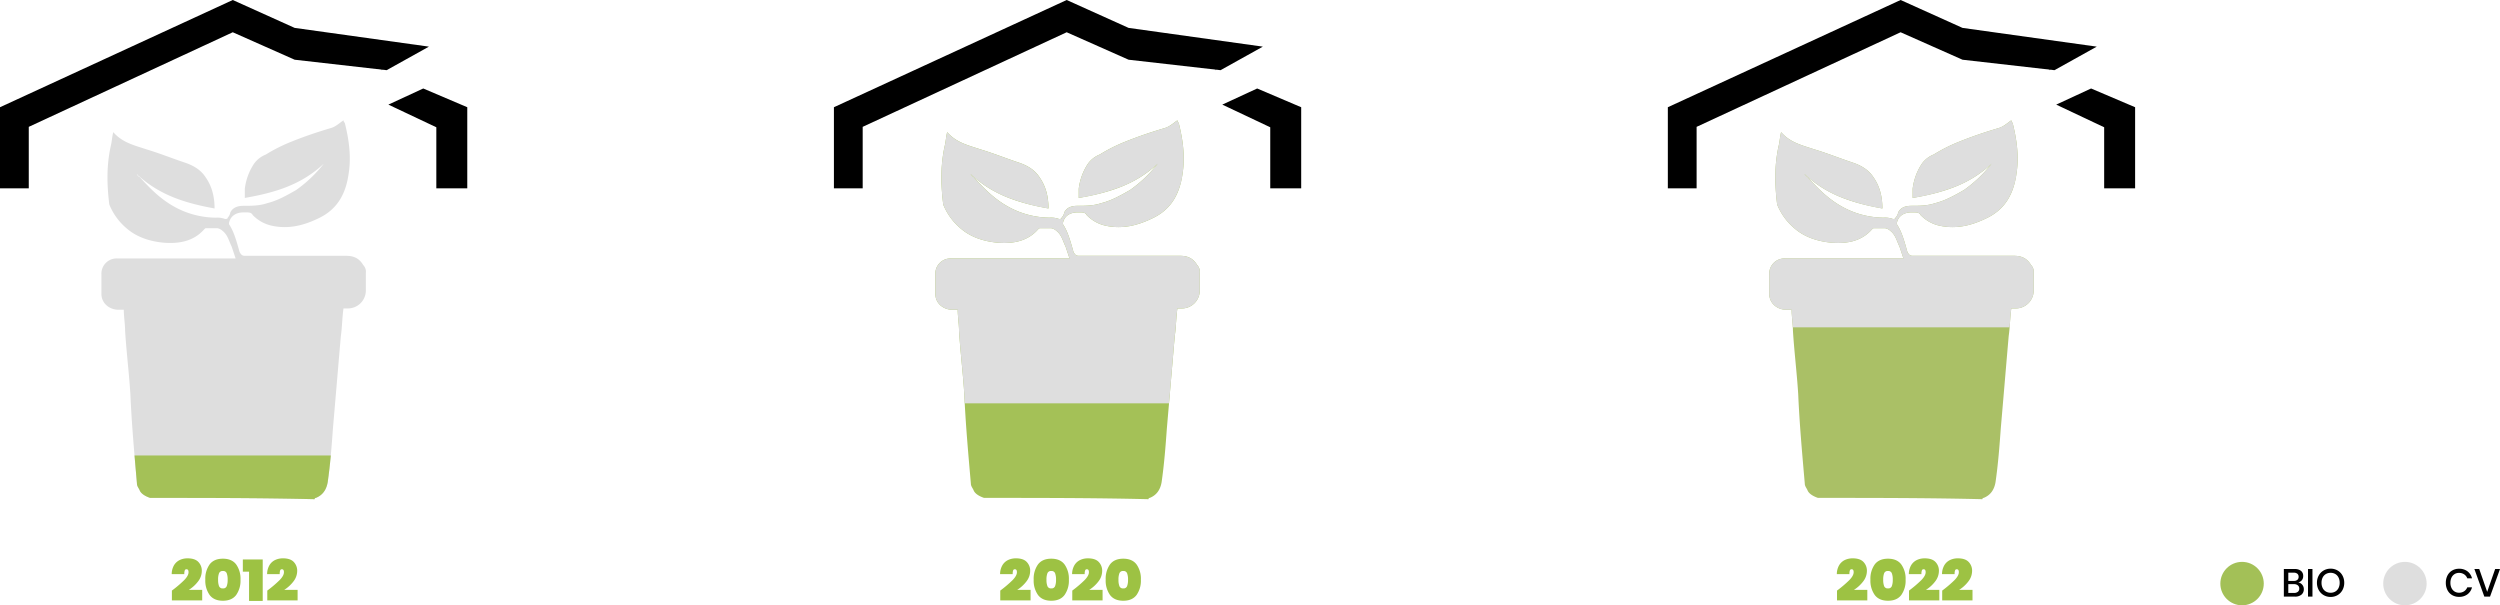
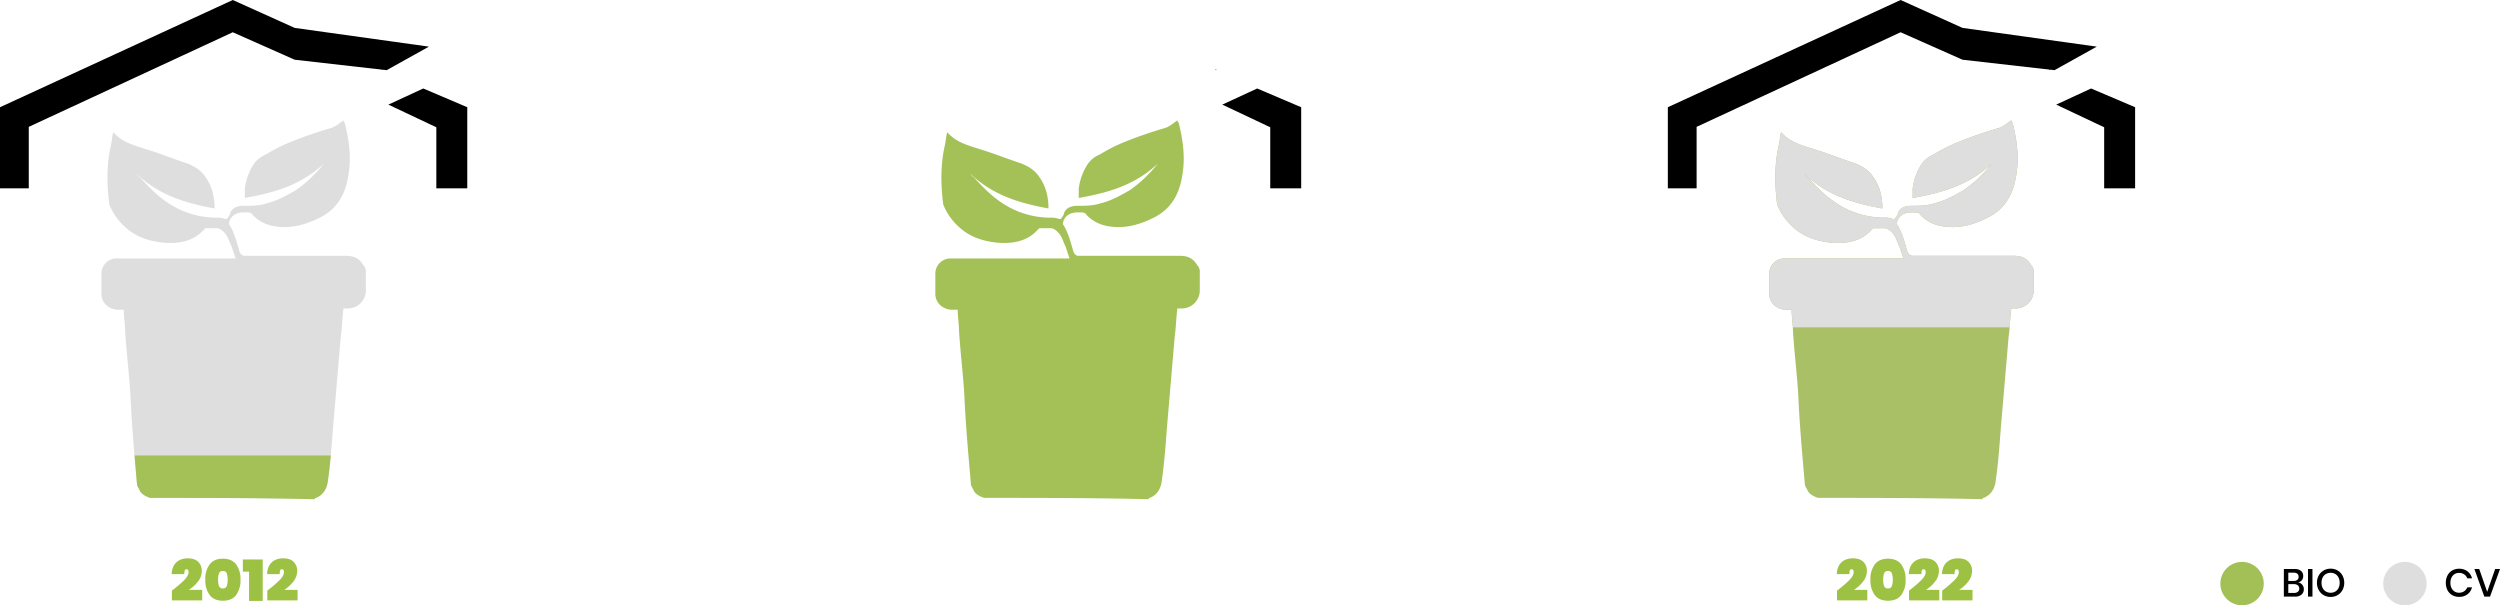
<svg xmlns="http://www.w3.org/2000/svg" width="1151.192" height="278.731" viewBox="0 0 1151.192 278.731">
  <g id="Groupe_3200" data-name="Groupe 3200" transform="translate(-468.415 -1038.269)">
    <g id="Groupe_3109" data-name="Groupe 3109">
      <path id="Tracé_1965" data-name="Tracé 1965" d="M7.866-6.552a3.145,3.145,0,0,1,1.863,1.1,3.077,3.077,0,0,1,.711,2.016A3.163,3.163,0,0,1,9.378-.927,4.547,4.547,0,0,1,6.3,0H1.242V-12.708H6.21a4.429,4.429,0,0,1,2.925.855A2.9,2.9,0,0,1,10.152-9.5a2.927,2.927,0,0,1-.63,1.953A3.053,3.053,0,0,1,7.866-6.552ZM3.294-7.236H5.832a2.4,2.4,0,0,0,1.647-.5,1.781,1.781,0,0,0,.567-1.4,1.759,1.759,0,0,0-.567-1.386,2.524,2.524,0,0,0-1.719-.5H3.294ZM5.886-1.692A2.756,2.756,0,0,0,7.7-2.223a1.824,1.824,0,0,0,.639-1.485A1.839,1.839,0,0,0,7.686-5.2a2.761,2.761,0,0,0-1.818-.54H3.294v4.05Zm8.532-11.016V0H12.366V-12.708Zm8.37-.162a6.263,6.263,0,0,1,3.195.828,5.917,5.917,0,0,1,2.25,2.313,6.834,6.834,0,0,1,.819,3.357,6.834,6.834,0,0,1-.819,3.357,5.981,5.981,0,0,1-2.25,2.322,6.211,6.211,0,0,1-3.195.837,6.245,6.245,0,0,1-3.213-.837,6.046,6.046,0,0,1-2.259-2.322,6.775,6.775,0,0,1-.828-3.357,6.775,6.775,0,0,1,.828-3.357,5.981,5.981,0,0,1,2.259-2.313A6.3,6.3,0,0,1,22.788-12.87Zm0,1.908a4.233,4.233,0,0,0-2.178.558,3.8,3.8,0,0,0-1.485,1.6,5.291,5.291,0,0,0-.531,2.43,5.291,5.291,0,0,0,.531,2.43,3.8,3.8,0,0,0,1.485,1.6,4.233,4.233,0,0,0,2.178.558,4.15,4.15,0,0,0,2.151-.558,3.822,3.822,0,0,0,1.476-1.6,5.291,5.291,0,0,0,.531-2.43,5.291,5.291,0,0,0-.531-2.43,3.822,3.822,0,0,0-1.476-1.6A4.15,4.15,0,0,0,22.788-10.962Z" transform="translate(1518.831 1313)" />
      <circle id="Ellipse_20" data-name="Ellipse 20" cx="10" cy="10" r="10" transform="translate(1490.831 1297)" fill="#a3c057" />
      <path id="Tracé_1966" data-name="Tracé 1966" d="M6.912-12.834A6.2,6.2,0,0,1,10.8-11.646a5.8,5.8,0,0,1,2.088,3.222H10.71a3.87,3.87,0,0,0-1.431-1.827,4.137,4.137,0,0,0-2.4-.675,3.735,3.735,0,0,0-2.025.558,3.836,3.836,0,0,0-1.4,1.593,5.389,5.389,0,0,0-.513,2.421,5.346,5.346,0,0,0,.513,2.4,3.836,3.836,0,0,0,1.4,1.593A3.735,3.735,0,0,0,6.876-1.8a4.137,4.137,0,0,0,2.4-.675A3.881,3.881,0,0,0,10.71-4.284h2.178A5.761,5.761,0,0,1,10.8-1.071,6.232,6.232,0,0,1,6.912.108,6.144,6.144,0,0,1,3.726-.711,5.548,5.548,0,0,1,1.584-3,7.224,7.224,0,0,1,.828-6.354a7.224,7.224,0,0,1,.756-3.357,5.608,5.608,0,0,1,2.142-2.295A6.092,6.092,0,0,1,6.912-12.834Zm9.306.126L19.872-2.2l3.672-10.512h2.232L21.186,0H18.558L13.986-12.708Z" transform="translate(1593.831 1313)" />
      <circle id="Ellipse_20-2" data-name="Ellipse 20" cx="10" cy="10" r="10" transform="translate(1565.831 1297)" fill="#dedede" />
    </g>
    <g id="Groupe_3196" data-name="Groupe 3196">
      <g id="Groupe_3194" data-name="Groupe 3194">
        <g id="Groupe_3188" data-name="Groupe 3188">
          <path id="Tracé_1961" data-name="Tracé 1961" d="M29.315,175.265c-1.817-.606-4.241-1.817-4.846-3.635-.606-1.212-1.212-1.817-1.212-3.029-1.212-13.933-2.423-27.261-3.029-41.194-.606-9.693-1.817-19.386-2.423-29.078,0-3.029-.606-6.664-.606-9.693H14.775c-4.241,0-7.875-3.029-7.875-7.27V72.279a7,7,0,0,1,7.27-7.27H68.692l-1.817-5.452c-1.212-2.423-1.817-5.452-4.241-7.27a4.593,4.593,0,0,0-2.423-1.212H55.364c-.606,0-.606,0-1.212.606-4.846,5.452-11.51,6.664-18.78,6.058-6.058-.606-12.116-2.423-16.962-6.664a28.039,28.039,0,0,1-7.875-10.9C9.323,30.478,9.323,22,11.141,13.516c.606-2.423.606-4.241,1.212-6.664C16.593,11.7,22.045,12.91,27.5,14.728c6.058,1.817,12.116,4.241,17.568,6.058,3.635,1.212,7.27,3.029,9.693,6.664C57.787,31.69,59,36.536,59,41.989c-13.328-2.423-25.444-6.058-35.742-15.751a.593.593,0,0,0,.606.606.593.593,0,0,0,.606.606c5.452,6.058,10.9,11.51,18.78,15.145A39.984,39.984,0,0,0,59.6,46.229a10.309,10.309,0,0,1,4.241.606c.606,0,1.212,0,1.212-.606a4.593,4.593,0,0,0,1.212-2.423c1.212-2.423,3.635-3.029,6.058-3.029,3.635,0,7.27,0,10.9-1.212,4.846-1.212,9.087-3.635,13.328-6.058A60.381,60.381,0,0,0,109.28,21.391c-10.3,9.693-22.415,13.328-36.348,15.751V32.9a26.553,26.553,0,0,1,4.241-11.51,12.212,12.212,0,0,1,5.452-4.241,75.391,75.391,0,0,1,12.116-6.058c6.058-2.423,11.51-4.241,17.568-6.058,2.423-.606,4.241-2.423,6.058-3.635a1.876,1.876,0,0,0,.606,1.212c1.817,7.27,3.029,15.145,1.817,23.02-1.212,9.087-4.846,16.357-13.328,20.6-7.27,3.635-14.539,5.452-22.415,3.635a17.27,17.27,0,0,1-8.481-4.846c-.606-1.212-1.817-1.212-3.029-1.212H72.326c-3.635,0-6.058,1.817-6.664,4.846v.606c2.423,3.635,3.635,8.481,4.846,12.722.606,1.212,1.212,1.817,2.423,1.817h46.647c3.635,0,6.058,1.212,7.875,4.241a4.451,4.451,0,0,1,1.212,3.635v7.875a8.282,8.282,0,0,1-8.481,8.481h-1.817c-.606,4.241-.606,8.481-1.212,12.722-1.212,13.933-2.423,28.473-3.635,42.406-.606,8.481-1.212,16.357-2.423,24.838q-.909,5.452-5.452,7.27a.593.593,0,0,0-.606.606C80.2,175.265,54.758,175.265,29.315,175.265Z" transform="translate(1276.217 1092.269)" fill="#aac066" />
          <path id="Soustraction_12" data-name="Soustraction 12" d="M159.8,95.331H59.975c-.057-1.054-.158-2.17-.256-3.248-.149-1.639-.3-3.333-.3-4.847H56.993a8.253,8.253,0,0,1-5.528-2.044,6.931,6.931,0,0,1-2.348-5.225V70.879a7,7,0,0,1,7.27-7.269h54.522l-1.817-5.452c-.327-.653-.6-1.334-.9-2.056-.775-1.911-1.576-3.887-3.345-5.215a4.634,4.634,0,0,0-2.424-1.211H97.581c-.606,0-.606,0-1.211.606-3.708,4.172-8.786,6.2-15.522,6.2-1.032,0-2.128-.048-3.258-.142a36.392,36.392,0,0,1-8.935-1.969,25.489,25.489,0,0,1-8.027-4.695,27.862,27.862,0,0,1-7.876-10.9,97.259,97.259,0,0,1-.833-13.782,66.21,66.21,0,0,1,1.439-12.873,31.493,31.493,0,0,0,.605-3.329,31.439,31.439,0,0,1,.607-3.335c3.685,4.212,8.212,5.655,13.006,7.183.7.224,1.426.454,2.138.692,3.7,1.11,7.388,2.442,10.956,3.73,2.309.834,4.489,1.621,6.613,2.329a23.5,23.5,0,0,1,5.3,2.423,14.5,14.5,0,0,1,4.392,4.241c2.854,3.995,4.241,8.751,4.241,14.54a94.639,94.639,0,0,1-19.007-5.15,52.9,52.9,0,0,1-16.735-10.6.583.583,0,0,0,.158.425.7.7,0,0,0,.448.181.721.721,0,0,0,.159.424.566.566,0,0,0,.447.181c5.046,5.606,10.651,11.393,18.779,15.145a40.173,40.173,0,0,0,16.357,3.634,10.324,10.324,0,0,1,4.241.606h.023c.557,0,1.188,0,1.188-.606a4.55,4.55,0,0,0,1.211-2.423c1.02-2.039,3-3.029,6.059-3.029,3.574,0,7.269,0,10.9-1.211,4.842-1.21,9.15-3.671,13.316-6.051l.012-.007A60.632,60.632,0,0,0,151.5,19.992a52.453,52.453,0,0,1-16.811,10.6,95.694,95.694,0,0,1-19.537,5.15V31.5a26.469,26.469,0,0,1,4.241-11.51,12.216,12.216,0,0,1,5.452-4.241,75.718,75.718,0,0,1,12.115-6.058c5.518-2.208,10.772-4.02,17.568-6.058a13.024,13.024,0,0,0,4.594-2.573c.5-.381.98-.74,1.463-1.063a1.9,1.9,0,0,0,.606,1.211c2.264,9.053,2.841,16.367,1.818,23.02a30.719,30.719,0,0,1-3.938,12.116,21.773,21.773,0,0,1-3.9,4.752,24.04,24.04,0,0,1-5.49,3.729A45.081,45.081,0,0,1,141.668,48a29.992,29.992,0,0,1-8.191,1.176,27.669,27.669,0,0,1-6.211-.713,17.147,17.147,0,0,1-8.482-4.847c-.606-1.211-1.837-1.211-3.028-1.211h-1.211a7.5,7.5,0,0,0-4.468,1.287,5.694,5.694,0,0,0-2.2,3.559v.606c2.184,3.276,3.407,7.618,4.486,11.448l0,.018q.179.635.355,1.256c.576,1.151,1.157,1.818,2.424,1.818H161.8a9.7,9.7,0,0,1,4.619.984,8.41,8.41,0,0,1,3.257,3.256,4.473,4.473,0,0,1,1.211,3.635v7.875A8.282,8.282,0,0,1,162.4,86.63h-1.817c-.3,2.12-.457,4.276-.606,6.361-.055.767-.111,1.56-.175,2.339h0Z" transform="translate(1234 1093.669)" fill="#dedede" />
          <g id="Groupe_3108" data-name="Groupe 3108">
            <g id="Groupe_3003" data-name="Groupe 3003" transform="translate(203.292 23)">
              <g id="Groupe_2999" data-name="Groupe 2999" transform="translate(783.799 -122.77)">
                <g id="Hexaplants_logo_RVB" transform="translate(249.325 1138.038)">
                  <g id="Groupe_5" data-name="Groupe 5" transform="translate(0 0)">
                    <g id="Groupe_4" data-name="Groupe 4" transform="translate(175.628 31.914)">
                      <path id="Tracé_29" data-name="Tracé 29" d="M193.5,51.6l-.4-.2-.2.4Z" transform="translate(-192.9 -51.4)" />
                      <path id="Tracé_30" data-name="Tracé 30" d="M194.5,63.227l22.079,10.437v28.1H230.83V64.431L210.557,55.8Z" transform="translate(-191.289 -46.968)" />
                    </g>
                    <path id="Tracé_31" data-name="Tracé 31" d="M302.906,56.977l-61.821-8.631L212.583,35.5,105.4,84.877V122.21h13.247v-28.3l93.936-43.556L241.085,63l42.351,4.817Z" transform="translate(-105.4 -35.5)" />
                  </g>
                </g>
              </g>
            </g>
            <g id="Groupe_3002" data-name="Groupe 3002" transform="translate(203.416 23)">
              <path id="Tracé_1964" data-name="Tracé 1964" d="M-31.1-4.779a53.59,53.59,0,0,0,5.6-4.752q2.066-2.079,2.066-3.726,0-1.35-.945-1.35a.792.792,0,0,0-.77.472,4.581,4.581,0,0,0-.229,1.769h-5.805A8.19,8.19,0,0,1-30.092-16.5a6.127,6.127,0,0,1,2.633-2.376,8.323,8.323,0,0,1,3.564-.756q3.4,0,4.981,1.674a5.756,5.756,0,0,1,1.58,4.1,7.914,7.914,0,0,1-1.7,4.833A16.06,16.06,0,0,1-23.328-5.1h6.183V-.27H-31.1ZM-15.714-9.8a11.4,11.4,0,0,0,2,7.061q2,2.632,6.1,2.632t6.1-2.632a11.4,11.4,0,0,0,2-7.061,11.349,11.349,0,0,0-2-7.033q-2-2.633-6.1-2.633t-6.1,2.619A11.337,11.337,0,0,0-15.714-9.8Zm10.287,0a8.09,8.09,0,0,1-.432,2.97A1.705,1.705,0,0,1-7.614-5.778,1.727,1.727,0,0,1-9.4-6.831,8.09,8.09,0,0,1-9.828-9.8,7.978,7.978,0,0,1-9.4-12.757,1.729,1.729,0,0,1-7.614-13.8a1.707,1.707,0,0,1,1.755,1.039A7.978,7.978,0,0,1-5.427-9.8ZM2.052-4.779a53.59,53.59,0,0,0,5.6-4.752Q9.72-11.61,9.72-13.257q0-1.35-.945-1.35a.792.792,0,0,0-.769.472,4.581,4.581,0,0,0-.23,1.769H1.971A8.19,8.19,0,0,1,3.064-16.5,6.126,6.126,0,0,1,5.7-18.873a8.323,8.323,0,0,1,3.564-.756q3.4,0,4.981,1.674a5.756,5.756,0,0,1,1.58,4.1,7.914,7.914,0,0,1-1.7,4.833A16.06,16.06,0,0,1,9.828-5.1h6.183V-.27H2.052Zm15.282,0a53.59,53.59,0,0,0,5.6-4.752Q25-11.61,25-13.257q0-1.35-.945-1.35a.792.792,0,0,0-.77.472,4.581,4.581,0,0,0-.229,1.769H17.253A8.19,8.19,0,0,1,18.346-16.5a6.127,6.127,0,0,1,2.633-2.376,8.323,8.323,0,0,1,3.564-.756q3.4,0,4.981,1.674a5.756,5.756,0,0,1,1.58,4.1,7.914,7.914,0,0,1-1.7,4.833A16.06,16.06,0,0,1,25.11-5.1h6.183V-.27H17.334Z" transform="translate(1142 1292)" fill="#9dc243" />
            </g>
          </g>
        </g>
        <g id="Groupe_3190" data-name="Groupe 3190">
          <path id="Tracé_1958" data-name="Tracé 1958" d="M29.315,175.265c-1.817-.606-4.241-1.817-4.846-3.635-.606-1.212-1.212-1.817-1.212-3.029-1.212-13.933-2.423-27.261-3.029-41.194-.606-9.693-1.817-19.386-2.423-29.078,0-3.029-.606-6.664-.606-9.693H14.775c-4.241,0-7.875-3.029-7.875-7.27V72.279a7,7,0,0,1,7.27-7.27H68.692l-1.817-5.452c-1.212-2.423-1.817-5.452-4.241-7.27a4.593,4.593,0,0,0-2.423-1.212H55.364c-.606,0-.606,0-1.212.606-4.846,5.452-11.51,6.664-18.78,6.058-6.058-.606-12.116-2.423-16.962-6.664a28.039,28.039,0,0,1-7.875-10.9C9.323,30.478,9.323,22,11.141,13.516c.606-2.423.606-4.241,1.212-6.664C16.593,11.7,22.045,12.91,27.5,14.728c6.058,1.817,12.116,4.241,17.568,6.058,3.635,1.212,7.27,3.029,9.693,6.664C57.787,31.69,59,36.536,59,41.989c-13.328-2.423-25.444-6.058-35.742-15.751a.593.593,0,0,0,.606.606.593.593,0,0,0,.606.606c5.452,6.058,10.9,11.51,18.78,15.145A39.984,39.984,0,0,0,59.6,46.229a10.309,10.309,0,0,1,4.241.606c.606,0,1.212,0,1.212-.606a4.593,4.593,0,0,0,1.212-2.423c1.212-2.423,3.635-3.029,6.058-3.029,3.635,0,7.27,0,10.9-1.212,4.846-1.212,9.087-3.635,13.328-6.058A60.381,60.381,0,0,0,109.28,21.391c-10.3,9.693-22.415,13.328-36.348,15.751V32.9a26.553,26.553,0,0,1,4.241-11.51,12.212,12.212,0,0,1,5.452-4.241,75.391,75.391,0,0,1,12.116-6.058c6.058-2.423,11.51-4.241,17.568-6.058,2.423-.606,4.241-2.423,6.058-3.635a1.876,1.876,0,0,0,.606,1.212c1.817,7.27,3.029,15.145,1.817,23.02-1.212,9.087-4.846,16.357-13.328,20.6-7.27,3.635-14.539,5.452-22.415,3.635a17.27,17.27,0,0,1-8.481-4.846c-.606-1.212-1.817-1.212-3.029-1.212H72.326c-3.635,0-6.058,1.817-6.664,4.846v.606c2.423,3.635,3.635,8.481,4.846,12.722.606,1.212,1.212,1.817,2.423,1.817h46.647c3.635,0,6.058,1.212,7.875,4.241a4.451,4.451,0,0,1,1.212,3.635v7.875a8.282,8.282,0,0,1-8.481,8.481h-1.817c-.606,4.241-.606,8.481-1.212,12.722-1.212,13.933-2.423,28.473-3.635,42.406-.606,8.481-1.212,16.357-2.423,24.838q-.909,5.452-5.452,7.27a.593.593,0,0,0-.606.606C80.2,175.265,54.758,175.265,29.315,175.265Z" transform="translate(508.217 1092.269)" fill="#dedede" />
          <g id="Groupe_11" data-name="Groupe 11" transform="translate(219.09 -99.77)">
            <g id="Hexaplants_logo_RVB-2" data-name="Hexaplants_logo_RVB" transform="translate(249.325 1138.038)">
              <g id="Groupe_5-2" data-name="Groupe 5" transform="translate(0 0)">
                <g id="Groupe_4-2" data-name="Groupe 4" transform="translate(175.628 31.914)">
                  <path id="Tracé_29-2" data-name="Tracé 29" d="M193.5,51.6l-.4-.2-.2.4Z" transform="translate(-192.9 -51.4)" />
                  <path id="Tracé_30-2" data-name="Tracé 30" d="M194.5,63.227l22.079,10.437v28.1H230.83V64.431L210.557,55.8Z" transform="translate(-191.289 -46.968)" />
                </g>
                <path id="Tracé_31-2" data-name="Tracé 31" d="M302.906,56.977l-61.821-8.631L212.583,35.5,105.4,84.877V122.21h13.247v-28.3l93.936-43.556L241.085,63l42.351,4.817Z" transform="translate(-105.4 -35.5)" />
              </g>
            </g>
          </g>
          <path id="Tracé_1962" data-name="Tracé 1962" d="M-28.85-4.779a53.59,53.59,0,0,0,5.6-4.752q2.066-2.079,2.066-3.726,0-1.35-.945-1.35a.792.792,0,0,0-.769.472,4.581,4.581,0,0,0-.23,1.769h-5.805A8.19,8.19,0,0,1-27.837-16.5,6.127,6.127,0,0,1-25.2-18.873a8.323,8.323,0,0,1,3.564-.756q3.4,0,4.982,1.674a5.756,5.756,0,0,1,1.579,4.1,7.914,7.914,0,0,1-1.7,4.833A16.06,16.06,0,0,1-21.074-5.1h6.183V-.27H-28.85ZM-13.46-9.8a11.4,11.4,0,0,0,2,7.061q2,2.632,6.1,2.632T.742-2.74a11.4,11.4,0,0,0,2-7.061,11.349,11.349,0,0,0-2-7.033q-2-2.633-6.1-2.633t-6.1,2.619A11.337,11.337,0,0,0-13.46-9.8Zm10.287,0A8.09,8.09,0,0,1-3.6-6.831,1.705,1.705,0,0,1-5.36-5.778,1.727,1.727,0,0,1-7.142-6.831,8.09,8.09,0,0,1-7.574-9.8a7.978,7.978,0,0,1,.432-2.956A1.729,1.729,0,0,1-5.36-13.8,1.707,1.707,0,0,1-3.6-12.757,7.978,7.978,0,0,1-3.173-9.8ZM3.82-13.5v-5.616h9.153V0H6.682V-13.5ZM15.08-4.779a53.59,53.59,0,0,0,5.6-4.752q2.066-2.079,2.066-3.726,0-1.35-.945-1.35a.792.792,0,0,0-.769.472,4.581,4.581,0,0,0-.23,1.769H15A8.19,8.19,0,0,1,16.092-16.5a6.127,6.127,0,0,1,2.632-2.376,8.323,8.323,0,0,1,3.564-.756q3.4,0,4.982,1.674a5.756,5.756,0,0,1,1.579,4.1,7.914,7.914,0,0,1-1.7,4.833A16.06,16.06,0,0,1,22.855-5.1h6.183V-.27H15.08Z" transform="translate(576.416 1315)" fill="#9dc243" />
          <path id="Intersection_1" data-name="Intersection 1" d="M61.531,173.865c-1.817-.606-4.241-1.817-4.847-3.634-.606-1.212-1.211-1.818-1.211-3.029-.377-4.336-.754-8.614-1.113-12.87h90.379c-.376,4.038-.826,8.077-1.425,12.264q-.909,5.453-5.452,7.269a.593.593,0,0,0-.606.606C112.419,173.865,86.975,173.865,61.531,173.865Z" transform="translate(476 1093.669)" fill="#a4c157" />
        </g>
        <g id="Groupe_3189" data-name="Groupe 3189">
          <path id="Tracé_1959" data-name="Tracé 1959" d="M29.315,175.265c-1.817-.606-4.241-1.817-4.846-3.635-.606-1.212-1.212-1.817-1.212-3.029-1.212-13.933-2.423-27.261-3.029-41.194-.606-9.693-1.817-19.386-2.423-29.078,0-3.029-.606-6.664-.606-9.693H14.775c-4.241,0-7.875-3.029-7.875-7.27V72.279a7,7,0,0,1,7.27-7.27H68.692l-1.817-5.452c-1.212-2.423-1.817-5.452-4.241-7.27a4.593,4.593,0,0,0-2.423-1.212H55.364c-.606,0-.606,0-1.212.606-4.846,5.452-11.51,6.664-18.78,6.058-6.058-.606-12.116-2.423-16.962-6.664a28.039,28.039,0,0,1-7.875-10.9C9.323,30.478,9.323,22,11.141,13.516c.606-2.423.606-4.241,1.212-6.664C16.593,11.7,22.045,12.91,27.5,14.728c6.058,1.817,12.116,4.241,17.568,6.058,3.635,1.212,7.27,3.029,9.693,6.664C57.787,31.69,59,36.536,59,41.989c-13.328-2.423-25.444-6.058-35.742-15.751a.593.593,0,0,0,.606.606.593.593,0,0,0,.606.606c5.452,6.058,10.9,11.51,18.78,15.145A39.984,39.984,0,0,0,59.6,46.229a10.309,10.309,0,0,1,4.241.606c.606,0,1.212,0,1.212-.606a4.593,4.593,0,0,0,1.212-2.423c1.212-2.423,3.635-3.029,6.058-3.029,3.635,0,7.27,0,10.9-1.212,4.846-1.212,9.087-3.635,13.328-6.058A60.381,60.381,0,0,0,109.28,21.391c-10.3,9.693-22.415,13.328-36.348,15.751V32.9a26.553,26.553,0,0,1,4.241-11.51,12.212,12.212,0,0,1,5.452-4.241,75.391,75.391,0,0,1,12.116-6.058c6.058-2.423,11.51-4.241,17.568-6.058,2.423-.606,4.241-2.423,6.058-3.635a1.876,1.876,0,0,0,.606,1.212c1.817,7.27,3.029,15.145,1.817,23.02-1.212,9.087-4.846,16.357-13.328,20.6-7.27,3.635-14.539,5.452-22.415,3.635a17.27,17.27,0,0,1-8.481-4.846c-.606-1.212-1.817-1.212-3.029-1.212H72.326c-3.635,0-6.058,1.817-6.664,4.846v.606c2.423,3.635,3.635,8.481,4.846,12.722.606,1.212,1.212,1.817,2.423,1.817h46.647c3.635,0,6.058,1.212,7.875,4.241a4.451,4.451,0,0,1,1.212,3.635v7.875a8.282,8.282,0,0,1-8.481,8.481h-1.817c-.606,4.241-.606,8.481-1.212,12.722-1.212,13.933-2.423,28.473-3.635,42.406-.606,8.481-1.212,16.357-2.423,24.838q-.909,5.452-5.452,7.27a.593.593,0,0,0-.606.606C80.2,175.265,54.758,175.265,29.315,175.265Z" transform="translate(892.217 1092.269)" fill="#a4c157" />
          <g id="Groupe_3107" data-name="Groupe 3107">
            <g id="Groupe_2999-2" data-name="Groupe 2999" transform="translate(603.09 -99.77)">
              <g id="Hexaplants_logo_RVB-3" data-name="Hexaplants_logo_RVB" transform="translate(249.325 1138.038)">
                <g id="Groupe_5-3" data-name="Groupe 5" transform="translate(0 0)">
                  <g id="Groupe_4-3" data-name="Groupe 4" transform="translate(175.628 31.914)">
                    <path id="Tracé_29-3" data-name="Tracé 29" d="M193.5,51.6l-.4-.2-.2.4Z" transform="translate(-192.9 -51.4)" />
                    <path id="Tracé_30-3" data-name="Tracé 30" d="M194.5,63.227l22.079,10.437v28.1H230.83V64.431L210.557,55.8Z" transform="translate(-191.289 -46.968)" />
                  </g>
-                   <path id="Tracé_31-3" data-name="Tracé 31" d="M302.906,56.977l-61.821-8.631L212.583,35.5,105.4,84.877V122.21h13.247v-28.3l93.936-43.556L241.085,63l42.351,4.817Z" transform="translate(-105.4 -35.5)" />
                </g>
              </g>
            </g>
-             <path id="Tracé_1963" data-name="Tracé 1963" d="M-32.4-4.779a53.59,53.59,0,0,0,5.6-4.752q2.066-2.079,2.066-3.726,0-1.35-.945-1.35a.792.792,0,0,0-.77.472,4.581,4.581,0,0,0-.229,1.769h-5.805A8.19,8.19,0,0,1-31.387-16.5a6.127,6.127,0,0,1,2.633-2.376,8.323,8.323,0,0,1,3.564-.756q3.4,0,4.981,1.674a5.756,5.756,0,0,1,1.58,4.1,7.914,7.914,0,0,1-1.7,4.833A16.06,16.06,0,0,1-24.624-5.1h6.183V-.27H-32.4ZM-17.01-9.8a11.4,11.4,0,0,0,2,7.061q2,2.632,6.1,2.632t6.1-2.632A11.4,11.4,0,0,0-.81-9.8a11.349,11.349,0,0,0-2-7.033q-2-2.633-6.1-2.633t-6.1,2.619A11.337,11.337,0,0,0-17.01-9.8Zm10.287,0a8.09,8.09,0,0,1-.432,2.97A1.705,1.705,0,0,1-8.91-5.778a1.727,1.727,0,0,1-1.782-1.053,8.09,8.09,0,0,1-.432-2.97,7.978,7.978,0,0,1,.432-2.956A1.729,1.729,0,0,1-8.91-13.8a1.707,1.707,0,0,1,1.755,1.039A7.978,7.978,0,0,1-6.723-9.8ZM.756-4.779a53.59,53.59,0,0,0,5.6-4.752q2.065-2.079,2.065-3.726,0-1.35-.945-1.35a.792.792,0,0,0-.769.472,4.581,4.581,0,0,0-.23,1.769H.675A8.19,8.19,0,0,1,1.768-16.5,6.126,6.126,0,0,1,4.4-18.873a8.323,8.323,0,0,1,3.564-.756q3.4,0,4.982,1.674a5.756,5.756,0,0,1,1.58,4.1,7.914,7.914,0,0,1-1.7,4.833A16.06,16.06,0,0,1,8.532-5.1h6.183V-.27H.756ZM16.146-9.8a11.4,11.4,0,0,0,2,7.061q2,2.632,6.1,2.632t6.1-2.632a11.4,11.4,0,0,0,2-7.061,11.349,11.349,0,0,0-2-7.033q-2-2.633-6.1-2.633t-6.1,2.619A11.337,11.337,0,0,0,16.146-9.8Zm10.287,0A8.09,8.09,0,0,1,26-6.831a1.705,1.705,0,0,1-1.755,1.053,1.727,1.727,0,0,1-1.782-1.053,8.09,8.09,0,0,1-.432-2.97,7.978,7.978,0,0,1,.432-2.956A1.729,1.729,0,0,1,24.246-13.8,1.707,1.707,0,0,1,26-12.757,7.978,7.978,0,0,1,26.433-9.8Z" transform="translate(961.415 1315)" fill="#9dc243" />
          </g>
-           <path id="Soustraction_11" data-name="Soustraction 11" d="M165.722,130.331H71.653c-.079-1.5-.148-2.955-.208-4.325-.3-4.849-.765-9.78-1.212-14.549s-.908-9.685-1.211-14.53c0-1.515-.154-3.208-.3-4.846s-.3-3.332-.3-4.847H65.993a8.253,8.253,0,0,1-5.528-2.044,6.932,6.932,0,0,1-2.348-5.225V70.879a7,7,0,0,1,7.27-7.269h54.522l-1.783-5.349-.035-.1c-.327-.653-.6-1.334-.9-2.055-.775-1.912-1.576-3.887-3.346-5.215a4.634,4.634,0,0,0-2.424-1.211h-4.846c-.606,0-.606,0-1.211.606-3.708,4.172-8.786,6.2-15.522,6.2-1.032,0-2.128-.048-3.258-.142a36.394,36.394,0,0,1-8.936-1.969,25.481,25.481,0,0,1-8.027-4.695,27.861,27.861,0,0,1-7.876-10.9,97.255,97.255,0,0,1-.833-13.782,66.21,66.21,0,0,1,1.439-12.873,31.487,31.487,0,0,0,.606-3.332,31.494,31.494,0,0,1,.606-3.332c3.686,4.212,8.213,5.655,13.007,7.183.7.223,1.424.454,2.139.692,3.7,1.109,7.384,2.441,10.951,3.728,2.31.834,4.492,1.622,6.618,2.331a23.5,23.5,0,0,1,5.3,2.423,14.5,14.5,0,0,1,4.392,4.241c2.854,3.995,4.241,8.751,4.241,14.539a94.644,94.644,0,0,1-19.007-5.15,52.911,52.911,0,0,1-16.736-10.6.583.583,0,0,0,.158.424.7.7,0,0,0,.449.181.721.721,0,0,0,.159.424.566.566,0,0,0,.447.181c5.046,5.606,10.651,11.393,18.779,15.145a40.173,40.173,0,0,0,16.357,3.634,10.324,10.324,0,0,1,4.241.606h.022c.557,0,1.189,0,1.189-.606a4.55,4.55,0,0,0,1.211-2.423c1.02-2.039,3-3.029,6.059-3.029,3.574,0,7.269,0,10.9-1.211,4.843-1.211,9.152-3.673,13.32-6.054l.007,0A60.632,60.632,0,0,0,160.5,19.992a52.452,52.452,0,0,1-16.811,10.6,95.694,95.694,0,0,1-19.537,5.15V31.5a26.477,26.477,0,0,1,4.24-11.51,12.225,12.225,0,0,1,5.452-4.241,75.765,75.765,0,0,1,12.117-6.058c5.518-2.208,10.772-4.019,17.568-6.058a13.025,13.025,0,0,0,4.594-2.572c.5-.381.98-.74,1.464-1.063a1.9,1.9,0,0,0,.606,1.211c2.264,9.053,2.841,16.367,1.818,23.02a30.72,30.72,0,0,1-3.938,12.116,21.772,21.772,0,0,1-3.9,4.752,24.04,24.04,0,0,1-5.49,3.729A45.083,45.083,0,0,1,150.668,48a29.991,29.991,0,0,1-8.191,1.176,27.67,27.67,0,0,1-6.211-.713,17.147,17.147,0,0,1-8.482-4.847c-.606-1.211-1.837-1.211-3.028-1.211h-1.211a7.5,7.5,0,0,0-4.468,1.287,5.694,5.694,0,0,0-2.2,3.559v.606c2.184,3.276,3.407,7.617,4.486,11.448q.181.644.36,1.274c.576,1.151,1.157,1.818,2.424,1.818H170.8a9.7,9.7,0,0,1,4.619.984,8.41,8.41,0,0,1,3.257,3.256,4.473,4.473,0,0,1,1.211,3.635v7.875A8.282,8.282,0,0,1,171.4,86.63h-1.817c-.3,2.12-.457,4.275-.606,6.359s-.3,4.242-.606,6.362c-.607,6.986-1.222,14.21-1.817,21.2l-.015.176q-.409,4.81-.819,9.606h0Z" transform="translate(841 1093.669)" fill="#dedede" />
        </g>
      </g>
    </g>
  </g>
</svg>